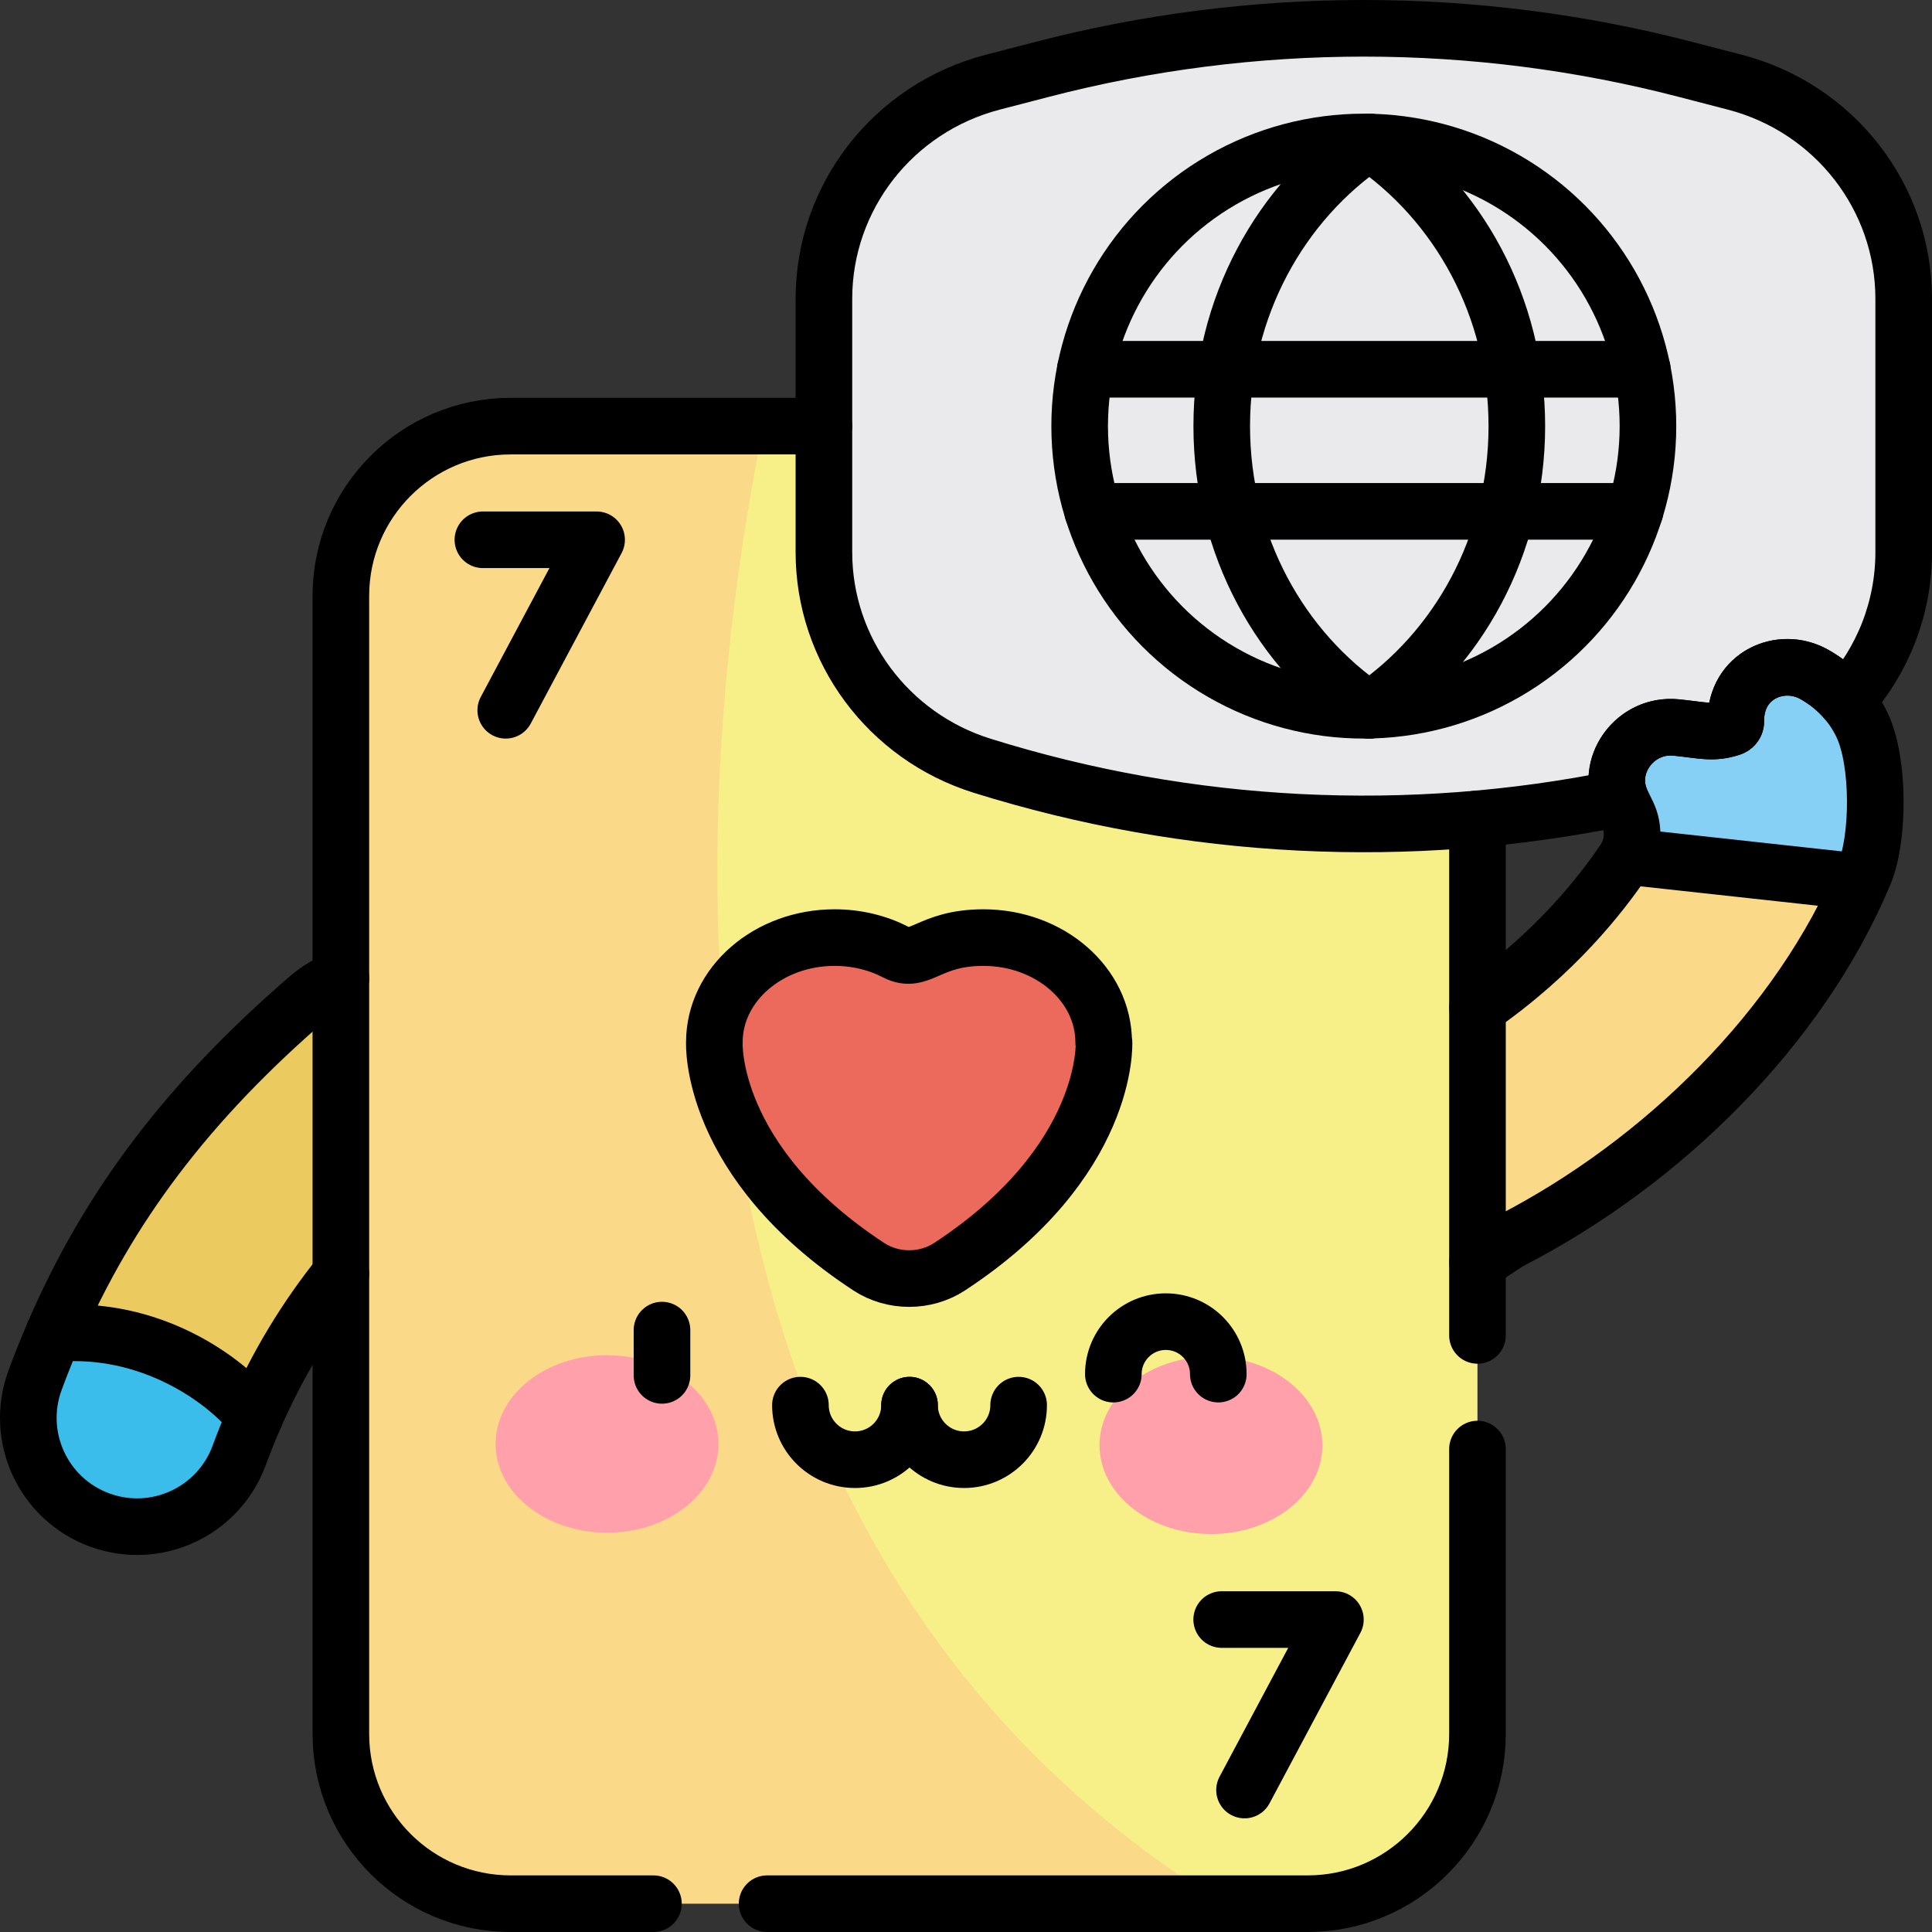
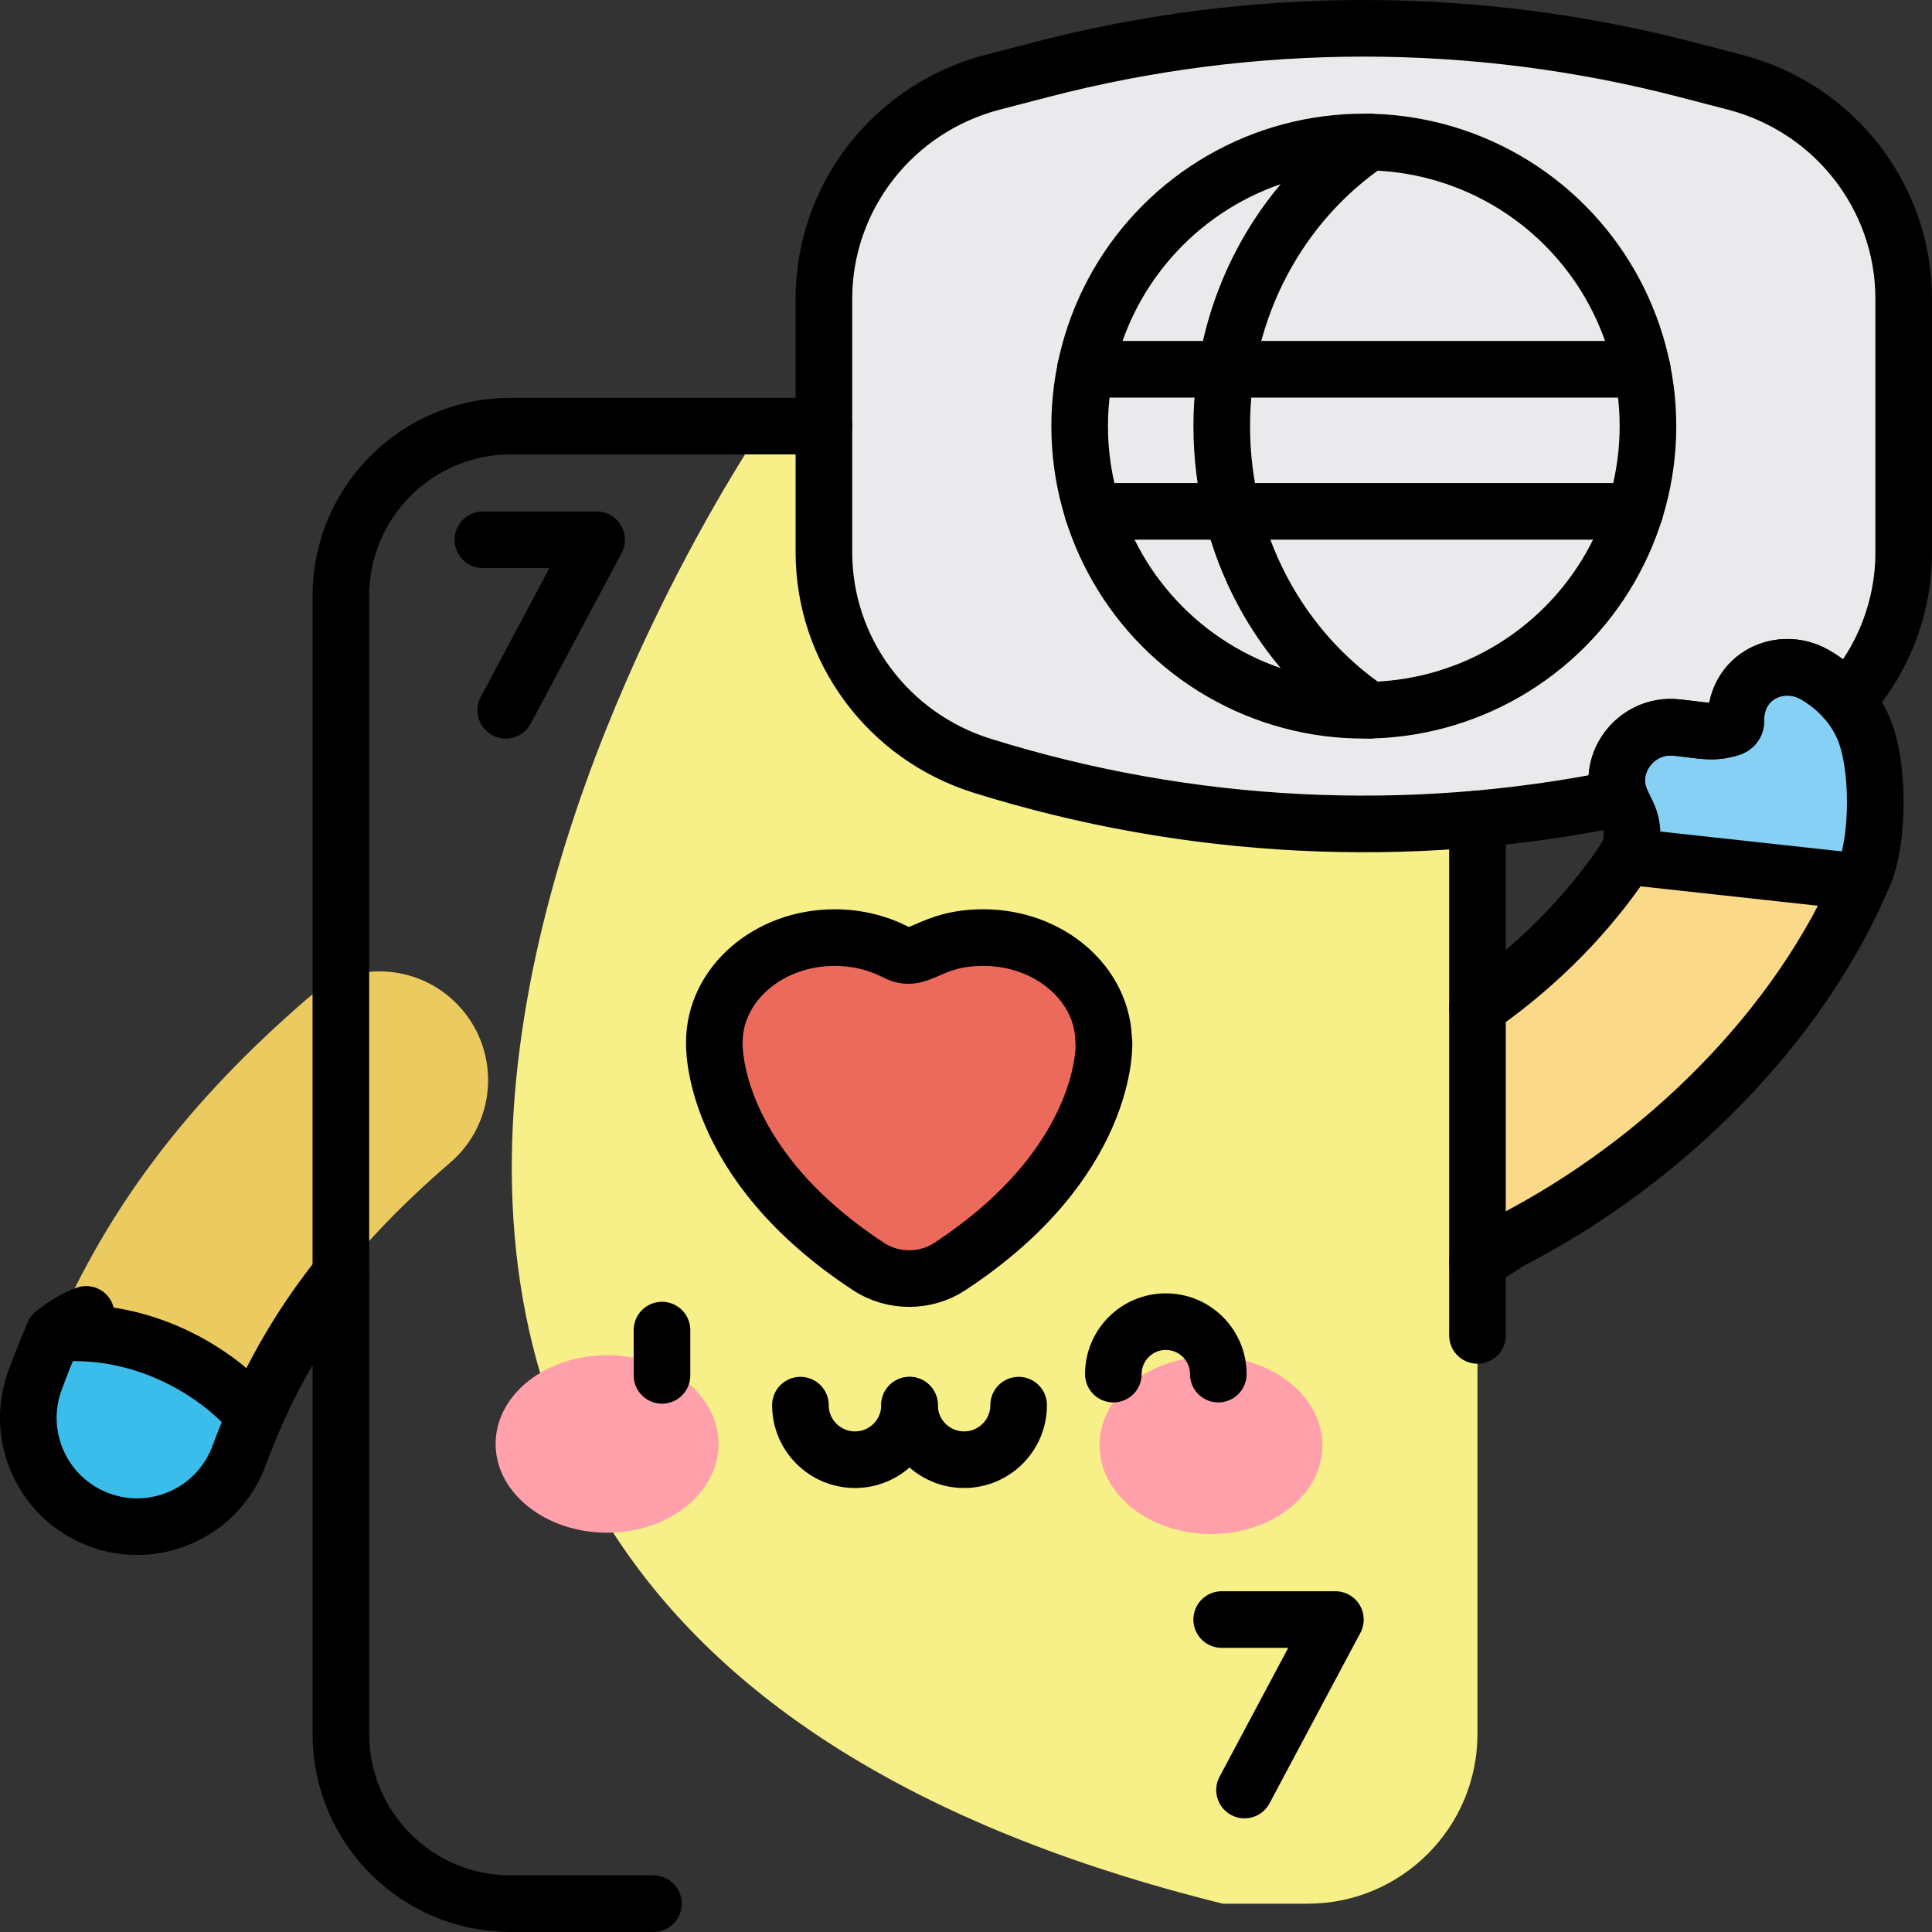
<svg xmlns="http://www.w3.org/2000/svg" version="1.1" id="Capa_1" x="0px" y="0px" viewBox="0 0 511.943 511.943" style="enable-background:new 0 0 511.943 511.943;" xml:space="preserve" width="512" height="512">
  <rect x="0" y="0" width="511.943" height="511.943" fill="#333333" stroke="none" />
  <g>
    <path style="fill:#FADA88;" d="M493.041,233.732c-2.6,5.95-5.64,11.83-9.08,17.59c-18.61,31.35-48.64,59.39-83.64,77.42&#10;&#09;&#09;c-2.26,1.16-36.57,24.59-38.94,25.11c-7.91-17.48-14.66-35.34-19.72-53.59c0.09-0.06,32.17-22.71,32.27-22.76&#10;&#09;&#09;c31.43-16.19,48.91-38.37,56.38-49.46c0.23-0.33,0.43-0.68,0.63-1.03l37.59-11.27L493.041,233.732z" />
    <path style="fill:#85D0F4;" d="M496.271,220.622c-0.04,3.6-0.76,7.28-2.25,10.83c-0.05,0.13-0.921,2.153-0.981,2.283l-2.519-0.313&#10;&#09;&#09;l-57-6.24l-2.586-0.167c1.4-3.28,1.876-8.173,0.276-11.453c-0.46-0.95-0.663-2.121-1.44-2.95&#10;&#09;&#09;c-28.631-30.567,27.075-47.261,49.487-36.779c5.804,2.714,11.423,10.488,14.183,16.348&#10;&#09;&#09;C496.161,197.942,497.931,209.612,496.271,220.622z" />
    <path style="fill:#EBCA5F;" d="M122.345,267.394c-10.394-12.055-28.594-13.402-40.647-3.007&#10;&#09;&#09;c-31.75,27.375-52.954,55.251-67.487,89.024c12.303,13.103,31.868,24.128,53.302,21.961c11.054-25.32,27.005-45.934,51.823-67.331&#10;&#09;&#09;C131.392,297.646,132.739,279.449,122.345,267.394z" />
    <path style="fill:#3ABDEB;" d="M14.212,353.41c-1.733,4.027-3.377,8.133-4.926,12.336c-5.504,14.935,2.141,31.505,17.076,37.009&#10;&#09;&#09;c14.933,5.504,31.504-2.141,37.008-17.076c1.301-3.528,2.681-6.957,4.144-10.308C59.678,365.472,39.693,351.11,14.212,353.41z" />
    <path style="fill:#F7EF87;" d="M391.501,157.912v301.53c0,24.85-20.15,45-45,45h-22.48c-334.44-82.87-121.74-391.53-121.74-391.53&#10;&#09;&#09;h144.22C371.351,112.912,391.501,133.062,391.501,157.912z" />
-     <path style="fill:#FADA88;" d="M324.021,504.442h-188.7c-24.85,0-45-20.15-45-45v-301.53c0-24.85,20.15-45,45-45h66.96&#10;&#09;&#09;C182.211,212.982,167.431,407.762,324.021,504.442z" />
    <path style="fill:#EC6A5C;" d="M292.535,276.175h-0.082c0-15.316-14.272-27.731-31.877-27.731c-5.938,0-11.492,1.416-16.249,3.876&#10;&#09;&#09;c-2.146,1.11-4.763,1.11-6.909,0c-4.758-2.46-10.312-3.876-16.249-3.876c-17.606,0-31.877,12.416-31.877,27.731&#10;&#09;&#09;c0,0-1.614,31.577,40.92,59.477c6.391,4.192,15.012,4.192,21.404,0C294.149,307.752,292.535,276.175,292.535,276.175z" />
    <ellipse transform="matrix(0.002 -1 1 0.002 -222.162 542.742)" style="fill:#FFA0AB;" cx="160.885" cy="382.696" rx="23.515" ry="29.529" />
    <ellipse transform="matrix(0.002 -1 1 0.002 -62.807 703.147)" style="fill:#FFA0AB;" cx="320.941" cy="383.046" rx="23.515" ry="29.529" />
    <path style="fill:#EAEAEC;" d="M504.442,79.173v67.15c0,14.9-5.401,28.554-14.931,39.165c-2.41-2.87-5.559-4.994-8.809-6.814&#10;&#09;&#09;c-10.16-5.65-21.69,2.39-20.75,12.26v0.02c0.09,0.84-0.42,1.63-1.22,1.89l-0.11,0.03c-2.37,0.77-4.87,1.01-7.34,0.73&#10;&#09;&#09;c-2.15-0.24-4.57-0.58-7.12-0.83c-10.59-1.06-18.911,9.514-15.341,18.794c-55.97,11.42-113.709,8.476-168.559-8.654&#10;&#09;&#09;c-12.49-3.9-22.97-11.58-30.33-21.51c-7.37-9.94-11.61-22.13-11.61-35.08v-67.15c0-26.96,18.37-50.53,44.73-57.39l12.87-3.34&#10;&#09;&#09;c56.02-14.59,114.9-14.59,170.93,0l12.86,3.34C486.072,28.643,504.442,52.213,504.442,79.173z" />
    <path style="fill:#85D0F4;" d="M494.021,231.452c-0.05,0.13-0.921,2.153-0.981,2.283l-2.519-0.313" />
  </g>
  <g>
    <path style="fill:none;stroke:#000000;stroke-width:15;stroke-linecap:round;stroke-linejoin:round;stroke-miterlimit:10;" d="&#10;&#09;&#09;M391.502,334.493c4.65-3.09,8.15-5.41,8.82-5.75c40.23-20.724,76.613-56.428,93.7-97.29c3.844-9.157,4.063-29.438-0.58-39.27&#10;&#09;&#09;c-2.76-5.86-7.3-10.47-12.74-13.51c-8.828-4.909-20.75,0.234-20.75,12.28c0.117,1.088-0.673,1.741-1.33,1.92&#10;&#09;&#09;c-4.868,1.582-7.715,0.561-14.46-0.1c-11.03-1.1-19.09,10.3-14.39,19.84c0.5,1.02,0.98,2,1.44,2.95c1.96,4.02,1.61,8.77-0.9,12.48&#10;&#09;&#09;c-5.94,8.82-18.22,24.66-38.81,38.92" />
    <line style="fill:none;stroke:#000000;stroke-width:15;stroke-linecap:round;stroke-linejoin:round;stroke-miterlimit:10;" x1="433.52" y1="227.182" x2="490.522" y2="233.419" />
-     <path style="fill:none;stroke:#000000;stroke-width:15;stroke-linecap:round;stroke-linejoin:round;stroke-miterlimit:10;" d="&#10;&#09;&#09;M14.212,353.413c14.53-33.78,35.74-61.65,67.49-89.03c2.63-2.27,5.55-3.97,8.62-5.13" />
+     <path style="fill:none;stroke:#000000;stroke-width:15;stroke-linecap:round;stroke-linejoin:round;stroke-miterlimit:10;" d="&#10;&#09;&#09;M14.212,353.413c2.63-2.27,5.55-3.97,8.62-5.13" />
    <path style="fill:none;stroke:#000000;stroke-width:15;stroke-linecap:round;stroke-linejoin:round;stroke-miterlimit:10;" d="&#10;&#09;&#09;M67.512,375.373c5.97-13.67,13.37-25.97,22.81-37.76" />
    <path style="fill:none;stroke:#000000;stroke-width:15;stroke-linecap:round;stroke-linejoin:round;stroke-miterlimit:10;" d="&#10;&#09;&#09;M14.212,353.41c-1.733,4.027-3.377,8.133-4.926,12.336c-5.504,14.935,2.141,31.505,17.076,37.009&#10;&#09;&#09;c14.933,5.504,31.504-2.142,37.008-17.076c1.301-3.528,2.681-6.957,4.144-10.308C59.678,365.472,39.693,351.11,14.212,353.41z" />
    <path style="fill:none;stroke:#000000;stroke-width:15;stroke-linecap:round;stroke-linejoin:round;stroke-miterlimit:10;" d="&#10;&#09;&#09;M173.148,504.443h-37.827c-24.85,0-45-20.15-45-45v-301.53c0-24.85,20.15-45,45-45h83" />
-     <path style="fill:none;stroke:#000000;stroke-width:15;stroke-linecap:round;stroke-linejoin:round;stroke-miterlimit:10;" d="&#10;&#09;&#09;M391.502,383.973v75.47c0,24.85-20.15,45-45,45H203.266" />
    <line style="fill:none;stroke:#000000;stroke-width:15;stroke-linecap:round;stroke-linejoin:round;stroke-miterlimit:10;" x1="391.502" y1="216.983" x2="391.502" y2="353.855" />
    <path style="fill:none;stroke:#000000;stroke-width:15;stroke-linecap:round;stroke-linejoin:round;stroke-miterlimit:10;" d="&#10;&#09;&#09;M292.535,276.175h-0.082c0-15.316-14.272-27.731-31.877-27.731c-14.492,0-16.777,7.177-23.159,3.876&#10;&#09;&#09;c-4.758-2.46-10.312-3.876-16.249-3.876c-17.606,0-31.877,12.416-31.877,27.731c0,0-1.614,31.577,40.92,59.477&#10;&#09;&#09;c6.391,4.192,15.012,4.192,21.404,0C294.149,307.751,292.535,276.175,292.535,276.175z" />
    <line style="fill:none;stroke:#000000;stroke-width:15;stroke-linecap:round;stroke-linejoin:round;stroke-miterlimit:10;" x1="175.413" y1="352.452" x2="175.413" y2="364.452" />
    <path style="fill:none;stroke:#000000;stroke-width:15;stroke-linecap:round;stroke-linejoin:round;stroke-miterlimit:10;" d="&#10;&#09;&#09;M295.014,364.117c0-7.68,6.226-13.906,13.906-13.906c7.68,0,13.906,6.226,13.906,13.906" />
    <path style="fill:none;stroke:#000000;stroke-width:15;stroke-linecap:round;stroke-linejoin:round;stroke-miterlimit:10;" d="&#10;&#09;&#09;M241.009,372.335c0,7.983-6.472,14.456-14.456,14.456c-7.984,0-14.455-6.472-14.455-14.456" />
    <path style="fill:none;stroke:#000000;stroke-width:15;stroke-linecap:round;stroke-linejoin:round;stroke-miterlimit:10;" d="&#10;&#09;&#09;M269.92,372.335c0,7.983-6.472,14.456-14.456,14.456c-7.984,0-14.456-6.472-14.456-14.456" />
    <polyline style="fill:none;stroke:#000000;stroke-width:15;stroke-linecap:round;stroke-linejoin:round;stroke-miterlimit:10;" points="&#10;&#09;&#09;127.959,143.031 158.089,143.031 134.013,188.208 &#09;" />
    <polyline style="fill:none;stroke:#000000;stroke-width:15;stroke-linecap:round;stroke-linejoin:round;stroke-miterlimit:10;" points="&#10;&#09;&#09;323.724,429.149 353.854,429.149 329.778,474.325 &#09;" />
    <path style="fill:none;stroke:#000000;stroke-width:15;stroke-linecap:round;stroke-linejoin:round;stroke-miterlimit:10;" d="&#10;&#09;&#09;M504.442,79.172v67.15c0,14.9-5.62,28.8-15.15,39.41c-2.41-2.87-5.34-5.24-8.59-7.06c-8.828-4.909-20.75,0.234-20.75,12.28&#10;&#09;&#09;c0.116,1.085-0.67,1.741-1.33,1.92c-4.868,1.582-7.715,0.561-14.46-0.1c-10.59-1.06-18.45,9.42-14.88,18.7&#10;&#09;&#09;c-55.97,11.42-114.17,8.57-169.02-8.56c-12.49-3.9-22.97-11.58-30.33-21.51c-7.37-9.94-11.61-22.13-11.61-35.08v-67.15&#10;&#09;&#09;c0-26.96,18.37-50.53,44.73-57.39l12.87-3.34c56.02-14.59,114.9-14.59,170.93,0l12.86,3.34&#10;&#09;&#09;C486.072,28.642,504.442,52.212,504.442,79.172z" />
    <path style="fill:none;stroke:#000000;stroke-width:15;stroke-linecap:round;stroke-linejoin:round;stroke-miterlimit:10;" d="&#10;&#09;&#09;M362.835,188.208c-23.518-15.901-39.098-43.678-39.098-75.287c0-31.609,15.58-59.386,39.092-75.287" />
-     <path style="fill:none;stroke:#000000;stroke-width:15;stroke-linecap:round;stroke-linejoin:round;stroke-miterlimit:10;" d="&#10;&#09;&#09;M362.841,37.634c23.512,15.901,39.092,43.678,39.092,75.287c0,31.608-15.58,59.386-39.099,75.287" />
    <circle style="fill:none;stroke:#000000;stroke-width:15;stroke-linecap:round;stroke-linejoin:round;stroke-miterlimit:10;" cx="361.383" cy="112.914" r="75.294" />
    <line style="fill:none;stroke:#000000;stroke-width:15;stroke-linecap:round;stroke-linejoin:round;stroke-miterlimit:10;" x1="433.232" y1="135.502" x2="289.542" y2="135.502" />
    <line style="fill:none;stroke:#000000;stroke-width:15;stroke-linecap:round;stroke-linejoin:round;stroke-miterlimit:10;" x1="435.172" y1="97.852" x2="287.602" y2="97.852" />
  </g>
</svg>